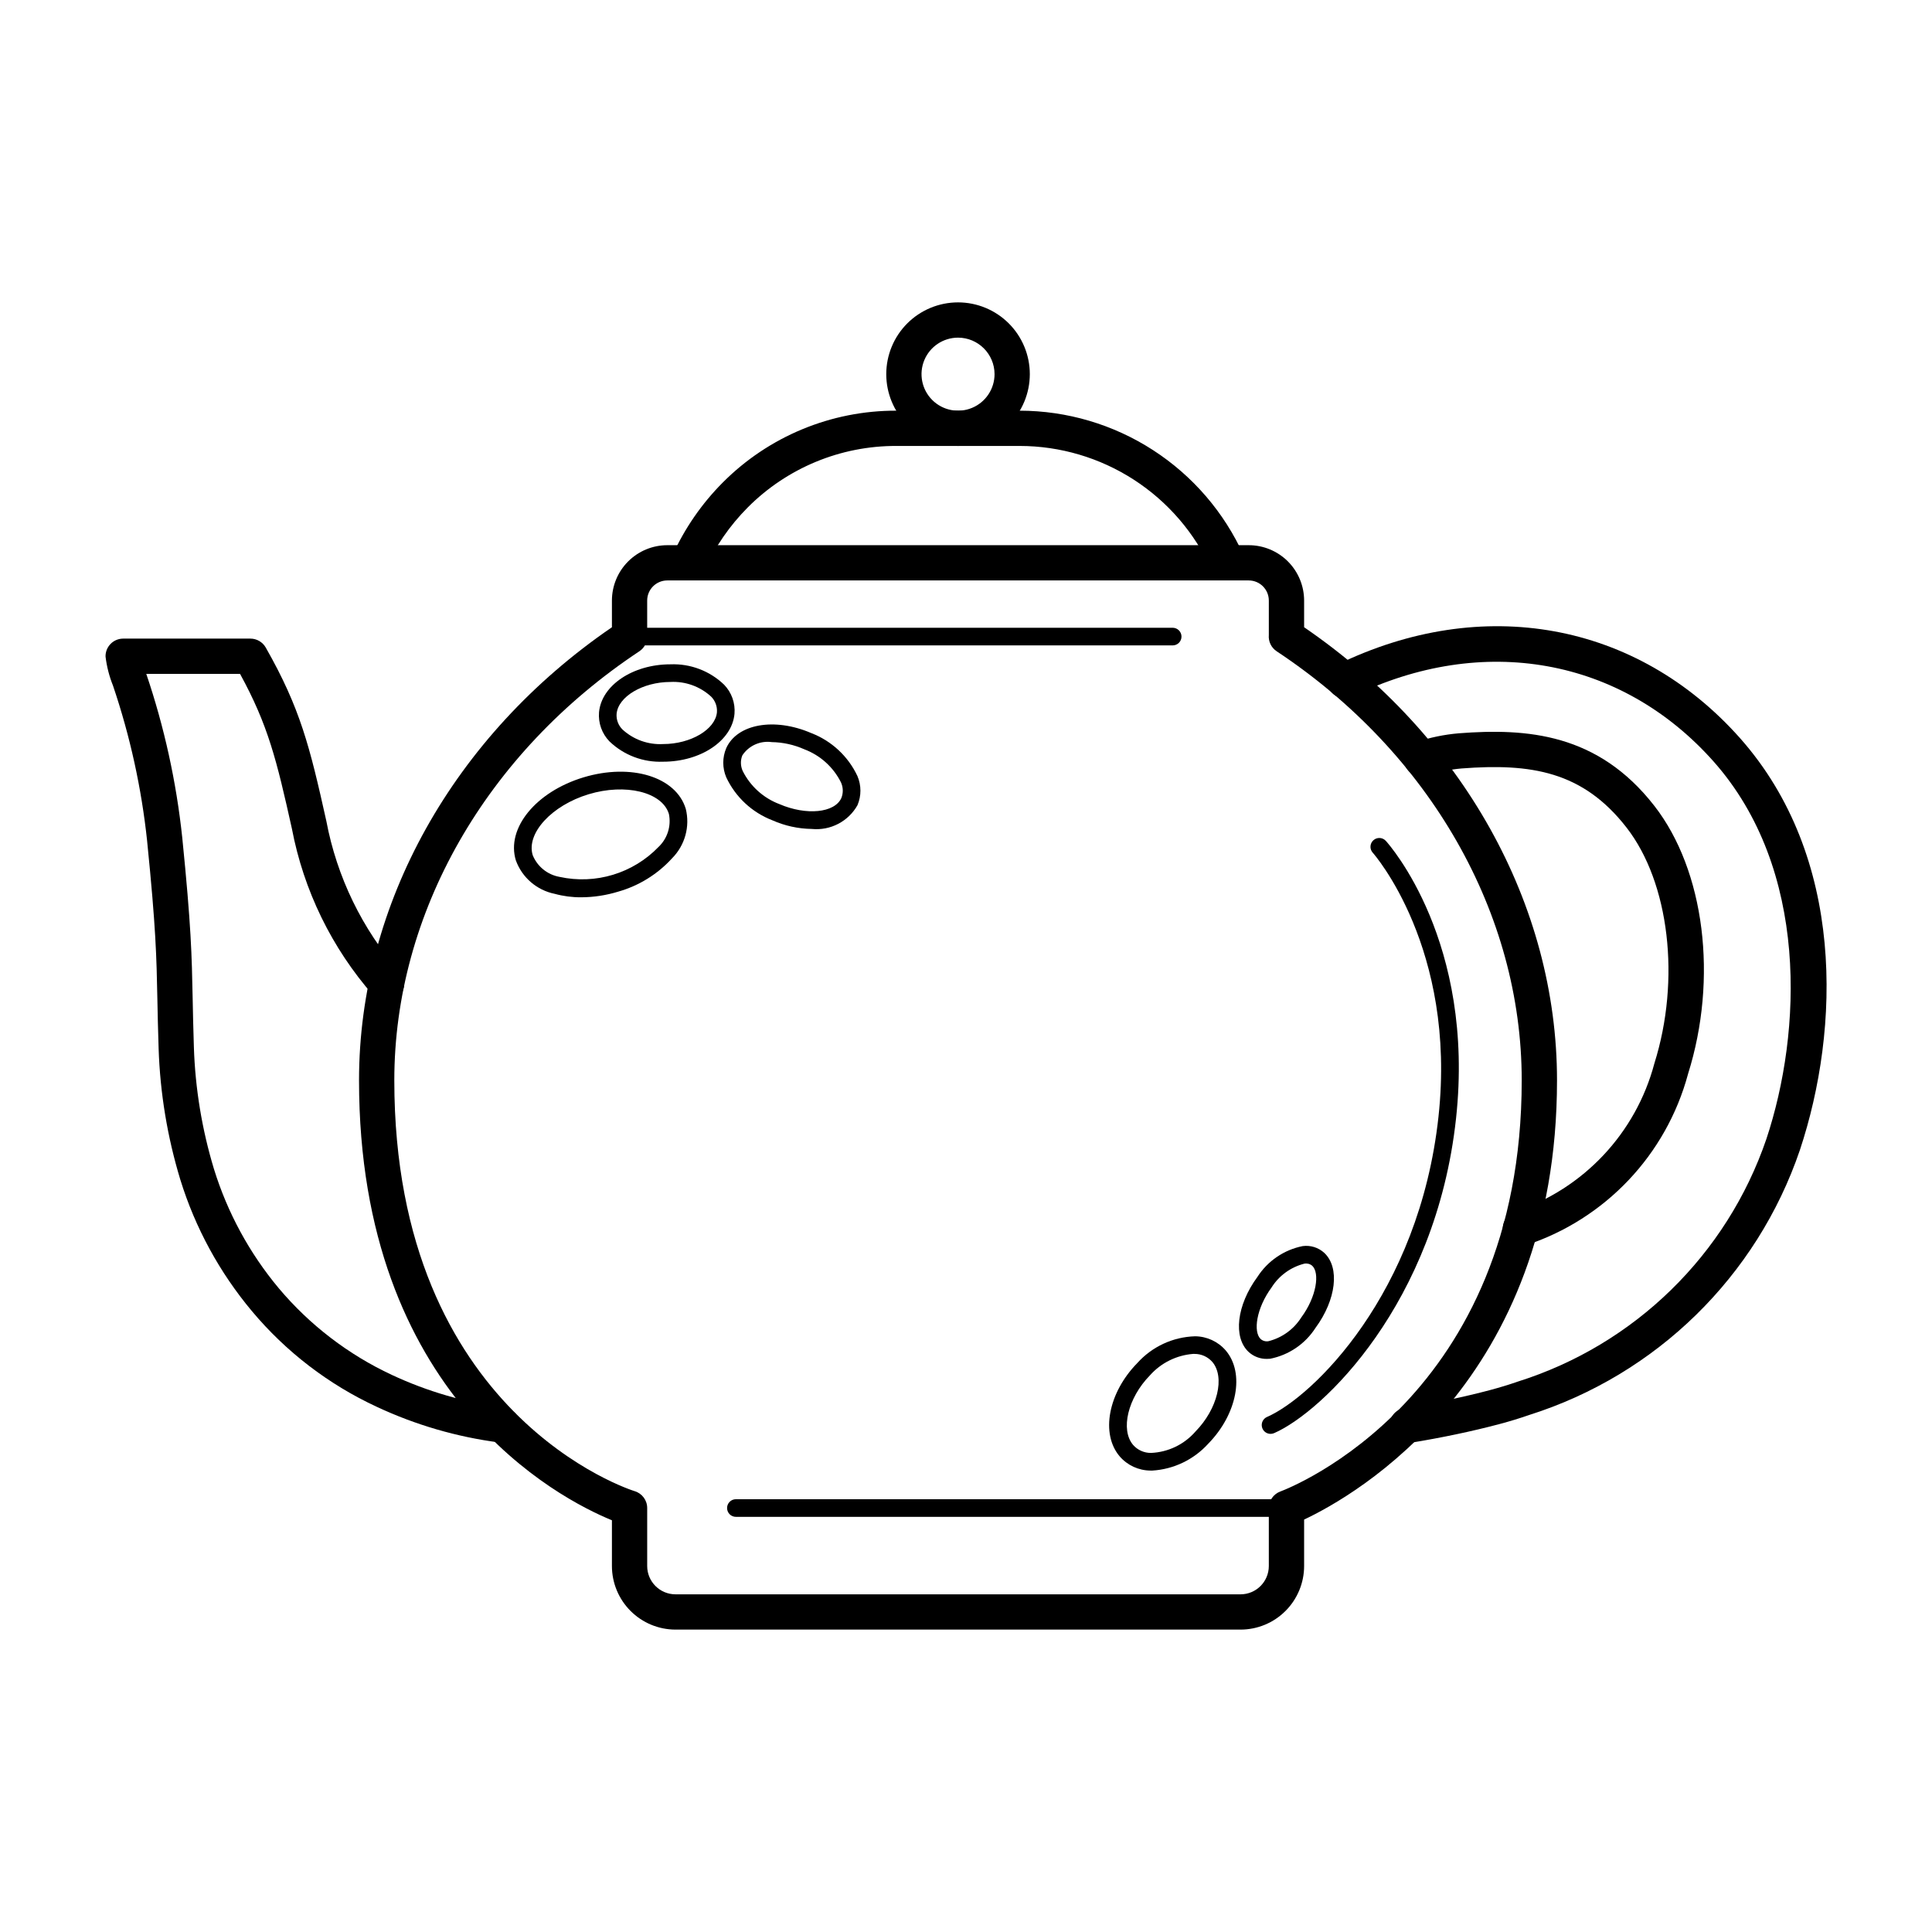
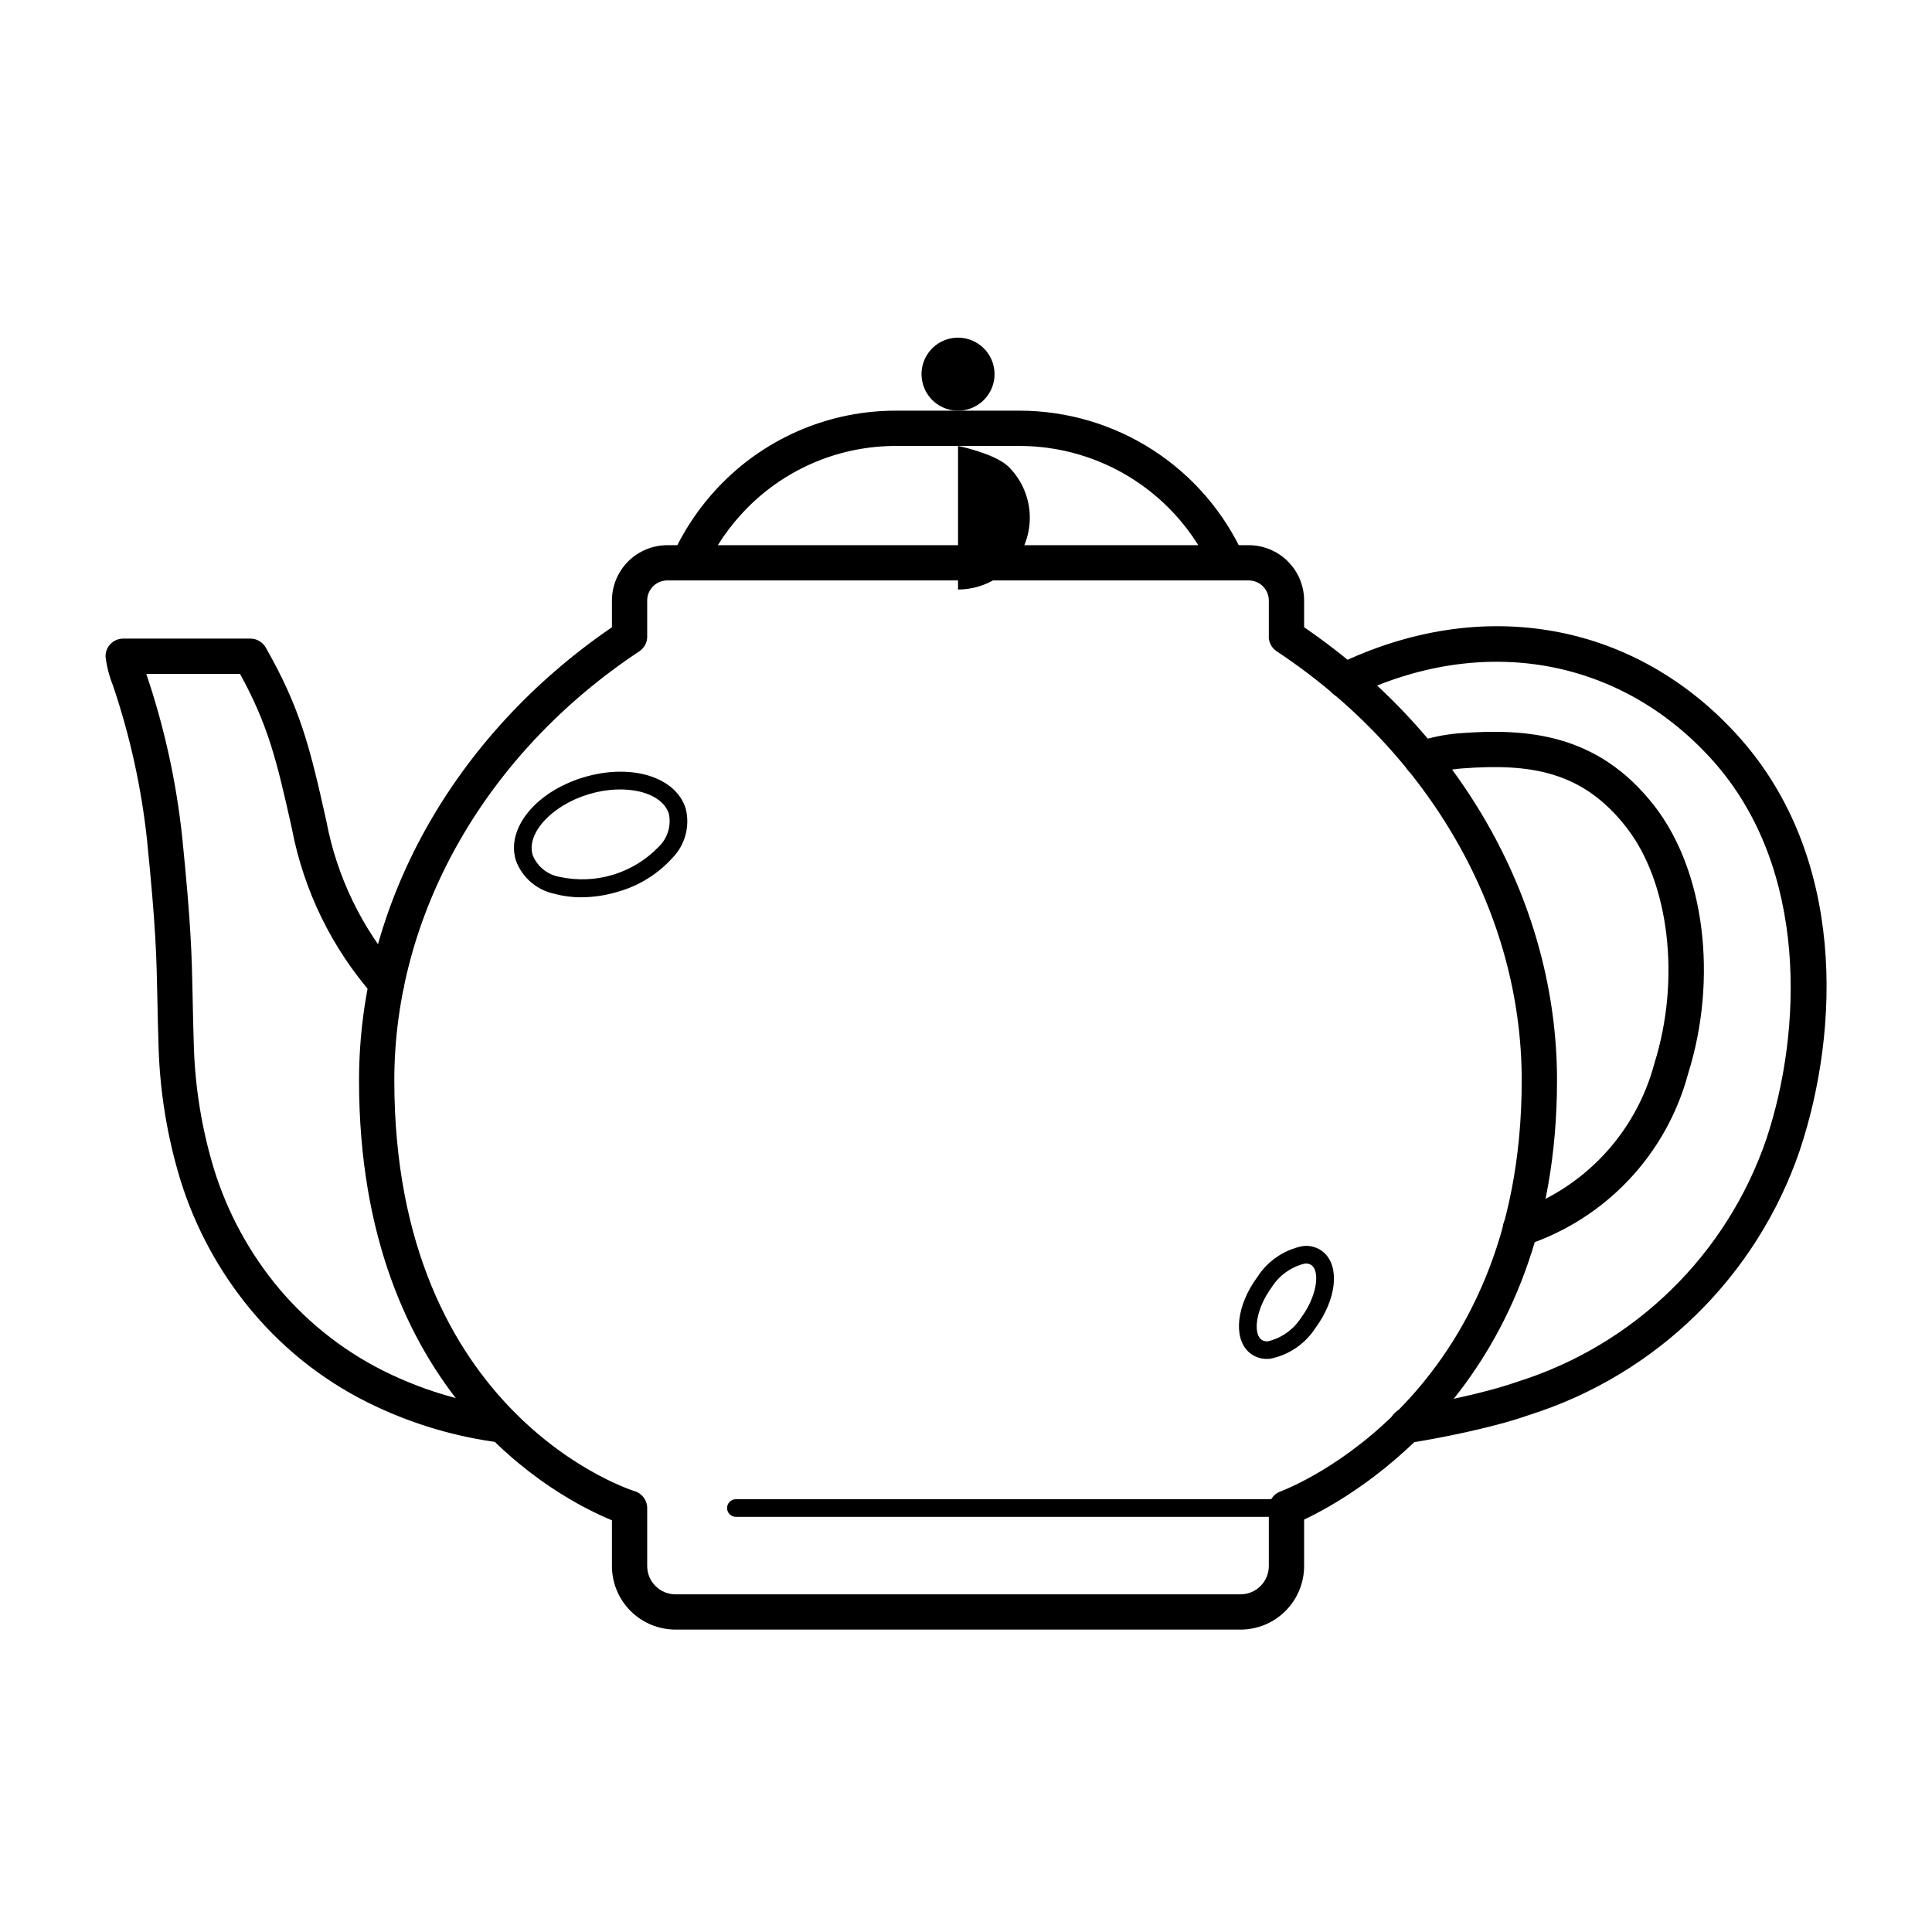
<svg xmlns="http://www.w3.org/2000/svg" fill="#000000" width="800px" height="800px" version="1.1" viewBox="144 144 512 512">
  <g>
-     <path d="m449.35 533.72c-0.16 0-0.32 0-0.48-0.004-3.129-0.023-6.094-1.391-8.137-3.754-5.106-5.992-3.055-16.859 4.664-24.738 3.914-4.356 9.441-6.922 15.297-7.094 3.125 0.02 6.094 1.391 8.137 3.754 5.102 5.996 3.055 16.867-4.664 24.742-3.824 4.207-9.141 6.754-14.816 7.094zm10.848-30.922c-4.414 0.344-8.523 2.383-11.461 5.691-5.844 5.969-7.879 14.41-4.445 18.441 1.199 1.359 2.93 2.133 4.742 2.109 4.547-0.191 8.812-2.25 11.793-5.688 5.844-5.965 7.879-14.406 4.441-18.441v0.004c-1.195-1.363-2.926-2.133-4.738-2.113-0.109-0.004-0.223-0.004-0.332-0.004z" />
-     <path d="m359.14 363.68c-3.606-0.051-7.16-0.828-10.453-2.293-5.387-2.078-9.762-6.152-12.219-11.375-1.055-2.473-1.059-5.269-0.008-7.746 2.906-6.449 12.812-8.195 22.547-3.984h0.004c5.383 2.074 9.762 6.152 12.215 11.375 1.055 2.473 1.059 5.269 0.008 7.742-2.434 4.305-7.176 6.766-12.094 6.281zm-10.66-23.016v-0.004c-3.047-0.406-6.059 0.961-7.754 3.523-0.535 1.336-0.496 2.832 0.102 4.141 2.023 4.039 5.492 7.172 9.719 8.77 7.125 3.078 14.648 2.344 16.422-1.613 0.535-1.336 0.496-2.832-0.102-4.137-2.019-4.043-5.488-7.176-9.715-8.773-2.734-1.215-5.684-1.863-8.672-1.906z" />
    <path d="m479.77 504.12c-1.793 0.035-3.527-0.617-4.852-1.824-4.188-3.871-3.191-12.43 2.316-19.906 2.727-4.238 7.059-7.184 12-8.164 2.066-0.273 4.152 0.375 5.695 1.781 4.188 3.879 3.191 12.434-2.312 19.906-2.727 4.242-7.059 7.188-12.004 8.168-0.289 0.023-0.566 0.039-0.844 0.039zm1.23-18.957c-4.109 5.578-4.922 11.832-2.902 13.699h-0.004c0.57 0.5 1.336 0.707 2.078 0.566 3.594-0.91 6.699-3.16 8.68-6.289 4.109-5.574 4.922-11.832 2.898-13.699l0.004 0.004c-0.57-0.496-1.336-0.699-2.078-0.562-3.59 0.906-6.695 3.152-8.68 6.281z" />
-     <path d="m319.73 345.86c-5.281 0.215-10.418-1.73-14.227-5.394-1.988-2.055-2.988-4.867-2.754-7.715 0.645-7.113 8.949-12.695 18.906-12.699 5.285-0.215 10.43 1.734 14.242 5.398 1.988 2.055 2.988 4.867 2.754 7.715-0.645 7.121-8.949 12.695-18.906 12.695zm1.93-21.133c-7.312 0.004-13.84 3.871-14.254 8.449-0.113 1.539 0.453 3.047 1.547 4.137 2.922 2.691 6.809 4.086 10.777 3.871 7.324 0 13.852-3.867 14.27-8.441h-0.004c0.113-1.539-0.453-3.051-1.547-4.141-2.93-2.691-6.82-4.09-10.793-3.875z" />
    <path d="m298.04 381.79c-2.375 0.02-4.742-0.289-7.031-0.914-4.758-0.961-8.668-4.336-10.312-8.898-2.574-8.492 5.305-18.141 17.93-21.969 12.633-3.809 24.539-0.156 27.105 8.324h0.004c1.168 4.711-0.215 9.691-3.641 13.133-3.844 4.223-8.797 7.281-14.293 8.836-3.164 0.969-6.453 1.473-9.762 1.488zm1.945-27.305c-9.785 2.961-16.566 10.352-14.816 16.133 1.219 3.012 3.898 5.188 7.098 5.758 9.551 2.098 19.504-0.918 26.285-7.961 2.344-2.246 3.371-5.543 2.711-8.723-1.758-5.785-11.496-8.172-21.277-5.207z" />
    <path d="m326.45 297.8c-1.586-0.004-3.062-0.809-3.926-2.144-0.859-1.332-0.984-3.012-0.328-4.457 3.25-7.176 7.758-13.707 13.312-19.293 12.184-12.254 28.766-19.125 46.043-19.074h32.676c12.535 0.016 24.805 3.641 35.332 10.449 10.527 6.805 18.871 16.5 24.031 27.926 1.027 2.348-0.027 5.09-2.363 6.141-2.34 1.051-5.09 0.023-6.164-2.305-4.418-9.781-11.562-18.086-20.578-23.914s-19.523-8.938-30.258-8.949h-32.676c-14.793-0.047-28.988 5.832-39.418 16.324-4.762 4.793-8.629 10.398-11.422 16.551-0.758 1.672-2.426 2.746-4.262 2.746z" />
-     <path d="m397.89 262.18c-5.047 0-9.887-2.004-13.453-5.574-3.566-3.566-5.57-8.406-5.57-13.449 0-5.047 2.004-9.887 5.57-13.453 3.57-3.566 8.406-5.57 13.453-5.57s9.883 2.004 13.453 5.574c3.566 3.566 5.57 8.406 5.57 13.453-0.008 5.043-2.012 9.875-5.578 13.441-3.566 3.566-8.402 5.574-13.445 5.578zm0-28.699c-3.914 0-7.441 2.356-8.941 5.973-1.496 3.613-0.668 7.777 2.098 10.543s6.93 3.598 10.543 2.098c3.617-1.496 5.973-5.023 5.977-8.934-0.008-5.344-4.336-9.672-9.676-9.68z" />
+     <path d="m397.89 262.18s9.883 2.004 13.453 5.574c3.566 3.566 5.57 8.406 5.57 13.453-0.008 5.043-2.012 9.875-5.578 13.441-3.566 3.566-8.402 5.574-13.445 5.578zm0-28.699c-3.914 0-7.441 2.356-8.941 5.973-1.496 3.613-0.668 7.777 2.098 10.543s6.93 3.598 10.543 2.098c3.617-1.496 5.973-5.023 5.977-8.934-0.008-5.344-4.336-9.672-9.676-9.68z" />
    <path d="m546.92 474.24c-2.312-0.004-4.273-1.695-4.621-3.981-0.344-2.285 1.031-4.481 3.242-5.164 18.121-6.043 31.984-20.801 36.883-39.266 6.996-22.223 3.969-47.926-7.367-62.508-11.617-14.953-25.352-17.074-43.727-15.672-3.121 0.273-6.195 0.918-9.164 1.914-1.18 0.387-2.465 0.289-3.57-0.27-1.109-0.562-1.945-1.539-2.332-2.719-0.383-1.18-0.285-2.465 0.277-3.57 0.562-1.105 1.539-1.941 2.719-2.328 3.672-1.227 7.477-2.016 11.332-2.344 18.082-1.387 36.867-0.02 51.848 19.254 13.309 17.125 16.887 45.684 8.898 71.051l0.004-0.004c-5.777 21.418-21.957 38.484-43.039 45.398-0.445 0.137-0.914 0.207-1.383 0.207z" />
    <path d="m516.9 526.44c-2.434 0-4.461-1.871-4.656-4.301-0.195-2.426 1.504-4.598 3.91-4.988 8.168-1.328 15.848-2.941 22.832-4.797 2.473-0.664 4.84-1.379 7.207-2.203 30.957-9.734 55.434-33.613 65.922-64.32 9.402-28.297 11.367-71.484-14.043-100.08-24.422-27.434-61.078-34.008-95.66-17.176-2.32 1.129-5.117 0.164-6.25-2.156-1.129-2.32-0.164-5.117 2.156-6.246 38.516-18.766 79.41-11.332 106.74 19.363 28.031 31.543 26.605 77.113 15.93 109.24v0.004c-11.398 33.488-38.043 59.559-71.777 70.219-2.519 0.879-5.106 1.664-7.816 2.387-7.289 1.934-15.273 3.617-23.738 4.992h0.004c-0.25 0.039-0.504 0.059-0.758 0.059z" />
    <path d="m472.76 575.86h-149.75c-4.469-0.004-8.75-1.781-11.906-4.941-3.156-3.156-4.934-7.438-4.938-11.902v-12.129c-13.988-5.731-67.02-32.992-67.02-116.59 0-46.605 25.004-91.316 67.02-120.07v-7.078c0.004-3.891 1.551-7.617 4.301-10.367s6.477-4.297 10.363-4.301h154.11c3.887 0.004 7.617 1.551 10.367 4.301 2.746 2.75 4.293 6.477 4.297 10.367v7.078c42.016 28.758 67.02 73.465 67.02 120.07 0 79.77-53.52 110.04-67.02 116.4v12.32c-0.004 4.465-1.781 8.746-4.938 11.902-3.156 3.16-7.438 4.938-11.902 4.941zm-157.25-263.46c0.113 1.668-0.68 3.269-2.074 4.195-40.664 26.957-64.941 69.461-64.941 113.7 0 88.926 63.039 108.68 63.676 108.87h-0.004c1.984 0.586 3.348 2.41 3.344 4.481v15.371c0.004 4.137 3.356 7.488 7.496 7.496h149.75c4.137-0.008 7.488-3.359 7.492-7.496v-15.371c0.004-1.953 1.215-3.699 3.047-4.383 2.613-0.973 63.973-24.855 63.973-108.97 0-44.242-24.277-86.746-64.945-113.7-1.426-0.945-2.223-2.594-2.074-4.301v-9.148c-0.004-2.938-2.383-5.316-5.316-5.32h-154.11c-2.934 0.004-5.312 2.383-5.316 5.32z" />
    <path d="m277.04 526.32c-0.23 0.004-0.461-0.012-0.691-0.043-11.254-1.457-22.219-4.648-32.5-9.457-12.773-5.918-24.078-14.586-33.109-25.383-8.566-10.23-15.008-22.066-18.953-34.812-3.43-11.281-5.363-22.961-5.75-34.742-0.176-5.301-0.258-9.426-0.332-13.141-0.227-11.238-0.375-18.66-2.707-41.777h0.004c-1.484-14.051-4.523-27.891-9.059-41.273-0.992-2.469-1.656-5.055-1.973-7.699-0.023-1.254 0.461-2.461 1.34-3.356s2.082-1.395 3.332-1.398h33.719c1.68 0 3.231 0.902 4.062 2.363 9.164 16.102 11.676 26.281 16.059 45.969 2.789 14.82 9.488 28.629 19.41 39.988 1.738 1.91 1.602 4.867-0.309 6.606-1.906 1.738-4.863 1.602-6.602-0.309-11.035-12.559-18.504-27.844-21.629-44.27-4.055-18.215-6.289-27.387-13.738-41l-24.848 0.004c4.777 14.074 7.973 28.641 9.535 43.422 2.367 23.508 2.523 31.078 2.754 42.543 0.074 3.68 0.156 7.769 0.324 12.945 0.352 10.938 2.137 21.777 5.305 32.25 3.578 11.594 9.426 22.363 17.211 31.672 8.191 9.73 18.406 17.559 29.934 22.938 9.402 4.394 19.426 7.312 29.719 8.648 2.453 0.281 4.266 2.426 4.129 4.894-0.133 2.469-2.164 4.402-4.637 4.418z" />
    <path d="m484.93 545.98h-145.9c-0.621 0.004-1.219-0.242-1.66-0.68-0.438-0.438-0.688-1.035-0.688-1.656 0-0.621 0.25-1.219 0.688-1.656 0.441-0.438 1.039-0.684 1.66-0.68h145.9c0.621-0.004 1.219 0.242 1.656 0.68 0.441 0.438 0.691 1.035 0.691 1.656 0 0.621-0.25 1.219-0.691 1.656-0.438 0.438-1.035 0.684-1.656 0.68z" />
-     <path d="m454.78 315.04h-143.93c-0.621 0.004-1.219-0.242-1.66-0.68-0.441-0.441-0.688-1.035-0.688-1.656 0-0.625 0.246-1.219 0.688-1.656 0.441-0.441 1.039-0.684 1.66-0.684h143.93c1.285 0.008 2.328 1.051 2.328 2.34 0 1.285-1.043 2.328-2.328 2.336z" />
-     <path d="m480.71 523.99c-1.109 0-2.062-0.777-2.289-1.863-0.227-1.082 0.34-2.176 1.352-2.621 12.098-5.269 40.328-32.621 45.438-79.562 4.859-44.664-17.195-69.723-17.418-69.969v0.004c-0.867-0.957-0.793-2.438 0.164-3.301 0.957-0.867 2.434-0.797 3.301 0.16 0.969 1.066 23.699 26.75 18.602 73.609-5.328 48.965-35.344 77.742-48.215 83.352-0.297 0.125-0.613 0.191-0.934 0.191z" />
  </g>
</svg>